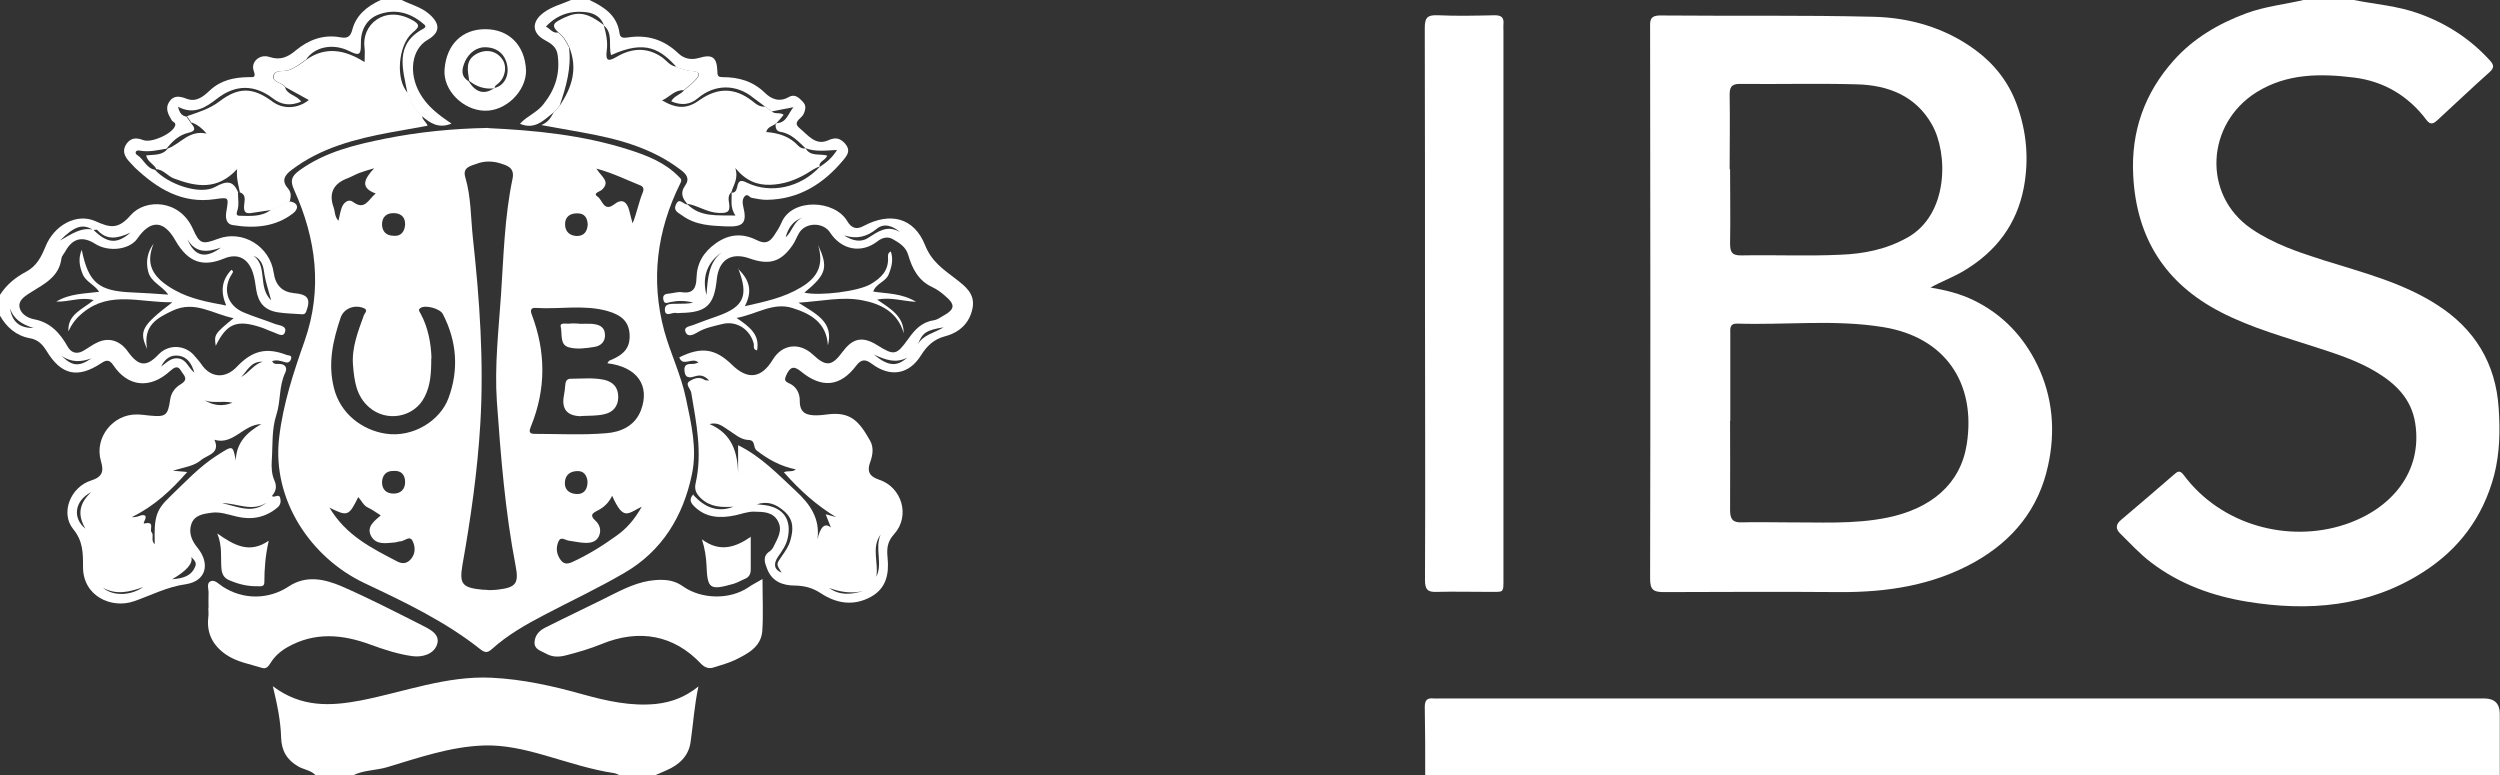
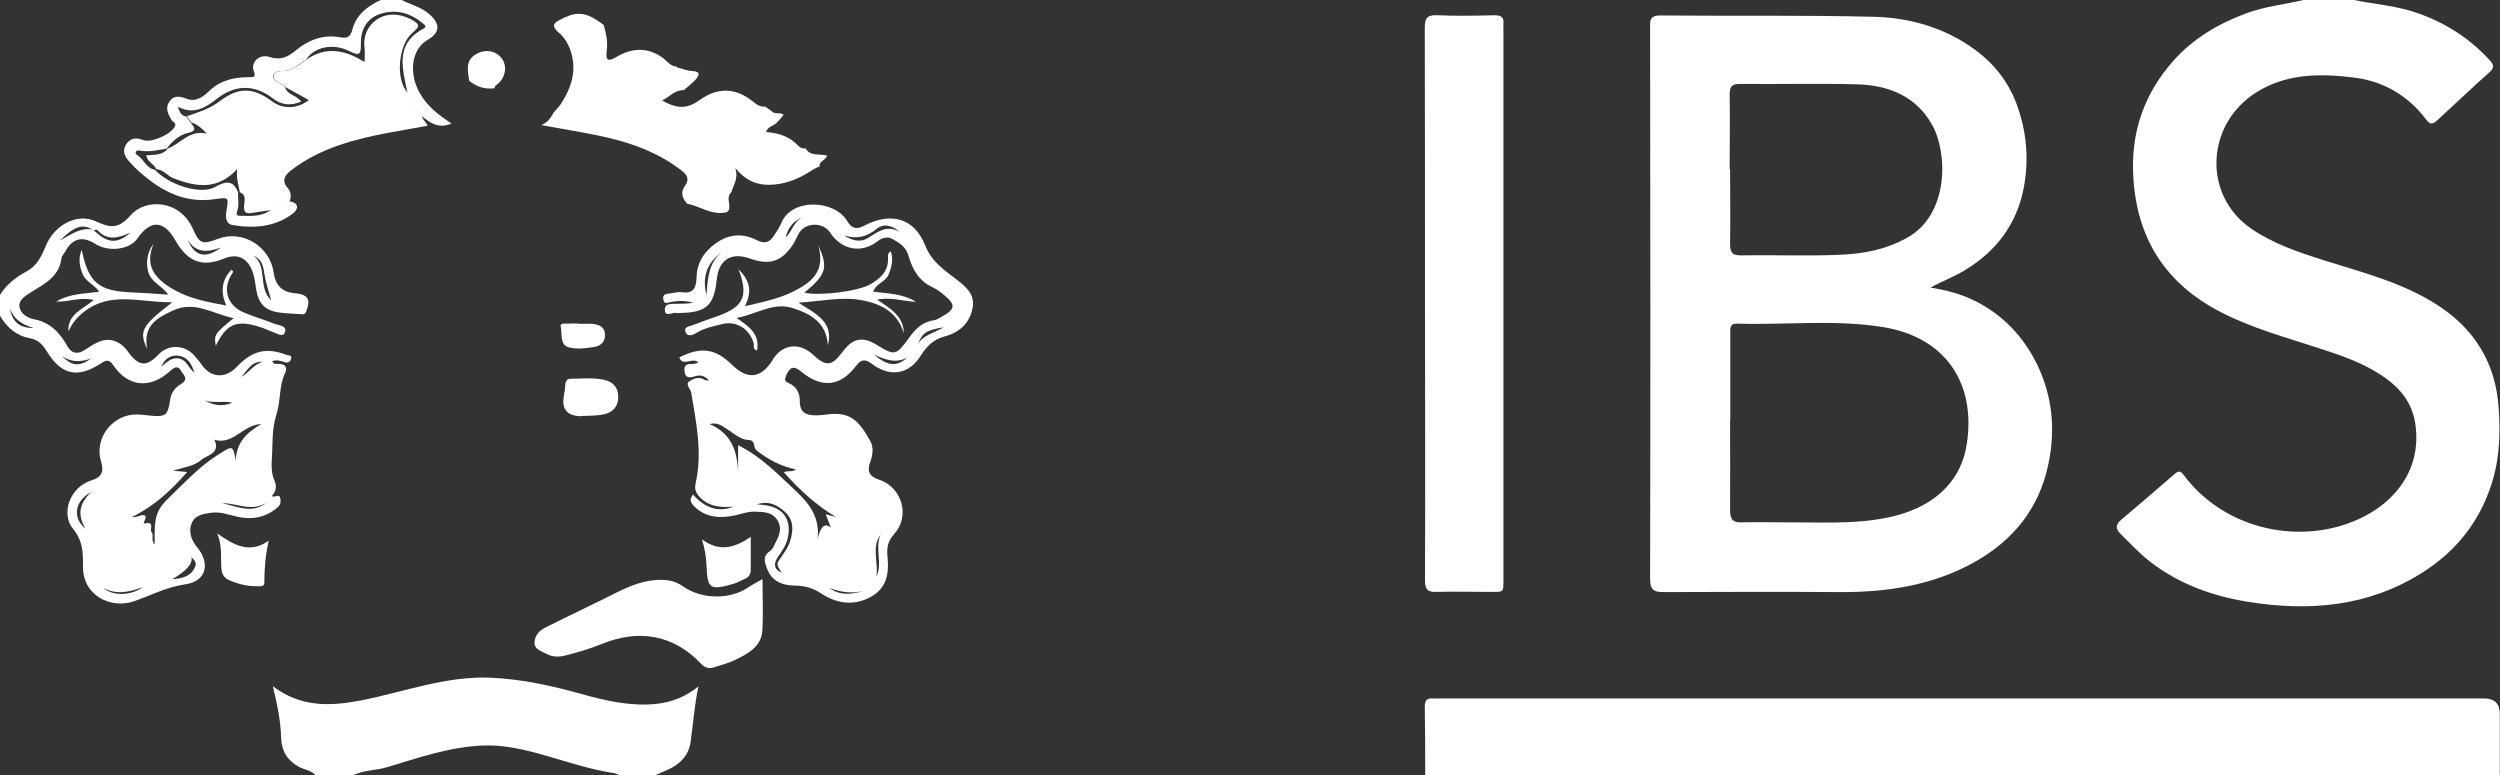
<svg xmlns="http://www.w3.org/2000/svg" id="Layer_2" viewBox="0 0 114.72 35.58">
  <rect x="0" y="0" width="114.72" height="35.58" fill="#333333" stroke="none" />
  <defs>
    <style>.cls-1{fill:#fff;}</style>
  </defs>
  <g id="Layer_1-2">
    <path class="cls-1" d="M108.01,0c1,.2,2.03.27,3.01.63,1.27.46,2.36,1.17,3.26,2.17.17.19.17.33-.05.52-.81.72-1.6,1.48-2.4,2.21-.16.14-.3.22-.48-.02-.83-1.11-1.96-1.78-3.32-1.95-1.54-.19-3.08-.2-4.48.67-2.32,1.45-2.5,4.71-.25,6.26,1.02.7,2.16,1.08,3.32,1.45,1.78.56,3.61,1.02,5.2,2.04,1.73,1.1,2.71,2.69,2.84,4.76.07,1.03.05,2.06-.21,3.07-.51,1.92-1.62,3.41-3.3,4.47-2.48,1.57-5.22,1.79-8.03,1.33-1.59-.26-3.1-.8-4.41-1.8-.53-.4-.96-.88-1.43-1.34-.2-.2-.2-.41.06-.62.82-.69,1.63-1.39,2.44-2.09.15-.13.25-.19.42.03,1.73,2.33,4.83,3.13,7.4,2.28,2.12-.7,3.58-2.4,3.23-4.65-.17-1.09-.86-1.78-1.74-2.32-.83-.51-1.75-.82-2.68-1.12-1.52-.5-3.08-.92-4.51-1.66-2.53-1.31-3.86-3.38-4.01-6.25-.11-2.04.52-3.8,1.86-5.3.9-1.01,2.06-1.69,3.33-2.16.87-.32,1.78-.41,2.67-.62h2.24Z" />
    <path class="cls-1" d="M65.4,35.58c0-1.05,0-2.09-.02-3.14,0-.31.11-.42.4-.39.11.01.21,0,.32,0,15.96,0,31.93,0,47.89,0q.72,0,.72.71c0,.94,0,1.88,0,2.82h-49.32Z" />
    <path class="cls-1" d="M0,13.53c.29-.46.72-.81,1.18-1.05.51-.27.71-.69.91-1.17.39-.97,1.42-1.55,2.29-1.16.67.3,1.04.39,1.62-.28.67-.76,2.24-.73,2.85.63.31.7.43.73,1.15.46,1.13-.43,2.39.34,2.56,1.56q.12.85.92.93c.66.06.79.26.57.85-.04.1-.1.13-.2.12-.37-.03-.75-.03-1.11-.09-.6-.1-.88-.43-.98-1.02-.04-.26-.07-.53-.15-.78-.21-.66-.68-.93-1.32-.67-.94.39-1.64.23-2.25-.84-.53-.93-1.14-.94-1.74-.07-.35.51-1.32.63-1.93.24-.58-.37-1.04-.26-1.37.34-.06.11-.16.21-.18.32-.1.84-.77,1.17-1.38,1.55-.25.16-.57.34-.55.64.02.34.36.55.67.61.75.14,1.19.63,1.54,1.25.16.29.42.37.72.2.23-.13.44-.3.68-.4.51-.23,1.01-.06,1.35.41.51.71.86.75,1.43.15.47-.49,1.26-.44,1.68.11.09.11.19.21.27.33.42.64,1.1.7,1.64.13.71-.75,1.36-.9,2.29-.54.09.03.24,0,.2.17-.04.14-.14.21-.29.16-.19-.06-.37-.12-.58-.05.07.18.24.12.35.13.29.02.34.21.25.4-.3.62-.2,1.31-.41,1.94-.22.68-.16,1.4-.21,2.11-.02.29,0,.63.12.89.13.3.07.5-.11.72.12.11.32-.14.38.1.04.17.01.31-.13.43-.56.47-1.2.58-1.89.41-.38-.09-.75-.23-1.15-.17-.37.05-.77.11-.91.52-.14.4.03.78.28,1.08.6.74.4,1.54-.54,1.68-.86.12-1.59.51-2.37.78-1.03.36-2.36-.23-2.34-1.6,0-.62,0-1.16-.45-1.71-.6-.73-.13-1.93.82-2.23.53-.17.59-.42.45-.9-.31-1.06.55-2.15,1.65-2.13.19,0,.39.03.58.05.75.07.84.01.95-.74.05-.34.25-.56.5-.71.38-.23.09-.43,0-.6-.15-.28-.33-.15-.51.01-.91.83-1.93.73-2.6-.27-.19-.29-.35-.23-.56-.09-1.08.71-1.83.54-2.5-.56-.18-.29-.38-.52-.77-.59-.62-.11-1.07-.5-1.38-1.05v-.96ZM4.27,10.55c-.47-.29-.84-.19-1.52.49.56-.32.99-.62,1.53-.5.64.63,1.08.68,1.71.13-.59.28-1.09.37-1.52-.11-.03-.04-.13,0-.2-.01ZM10.82,21.18c0-.84.49-1.33,1.17-1.72-.83.02-1.29.98-2.15.72.29.64-.35.7-.61.93-.32.28-.78.33-1.3.49.27.02.41.04.66.06-.74.84-1.49,1.55-2.54,2.07.3.03.45-.17.62-.06.07.14-.17.38-.03.35.49-.11.2.29.32.41.12.13-.06.37.14.54-.03-1.22.04-1.55.69-2.17.7-.67,1.35-1.38,2.18-1.91.73-.46.71-.49.86.29ZM12.24,23.06c-.68.45-1.37.02-2.05.03.69.14,1.38.52,2.05-.03ZM4.19,22.58c-.78.4-.87,1.2-.27,1.68-.35-.6-.33-1.13.27-1.68ZM8.6,10.98c.32.78.82.92,1.54.38-.66.24-1.18.24-1.54-.38ZM7.41,16.81c.26-.19.47-.44.84-.35.32.08.4.43.67.64-.13-.42-.32-.73-.75-.78-.37-.04-.61.17-.77.49ZM12.44,13.77c-.12-.45-.24-.8-.3-1.15-.05-.37-.1-.71-.5-.88.65.49.18,1.41.79,2.03ZM4.72,26.97c.46.39,1.26.38,1.85-.03-.61.22-1.22.38-1.85.03ZM7.9,26.58c.53-.04.89-.16,1.06-.59.06-.15,0-.25-.18-.43q.12.44-.88,1.02ZM4.2,16.44c-.47.18-.93.2-1.37-.11.48.48.8.51,1.37.11ZM12.05,16.6c-.53-.03-.7.41-.98.7.36-.2.57-.58.98-.7ZM.46,14.16c.1.6.43.9,1.08.89-.54-.16-.91-.41-1.08-.89ZM9.39,18.37c.38.22.78.31,1.28.11-.47-.1-.88.04-1.28-.11Z" />
    <path class="cls-1" d="M14.49,35.58c-.21-.23-.53-.26-.79-.4-.54-.31-.78-.73-.8-1.33-.02-.77-.18-1.53-.38-2.36,1.3.98,2.64.92,4.05.65,1.99-.39,3.92-1.14,5.99-1.04,1.44.07,2.82.38,4.21.77,1.09.3,2.2.55,3.35.43.7-.08,1.32-.31,1.93-.8-.19.88-.24,1.72-.36,2.55-.09.65-.53,1.05-1.11,1.3-.18.08-.36.16-.53.23h-1.6c-.08-.03-.16-.08-.25-.1-1.09-.16-2.12-.51-3.17-.81-.93-.27-1.9-.5-2.87-.46-1.51.06-2.95.56-4.38.99-.52.16-1.09.13-1.58.38h-1.7Z" />
-     <path class="cls-1" d="M25.39,5.17c-.44.35-.85.8-1.53.51.31-.35.78-.51,1.08-.9.54-.68.77-1.4.65-2.26-.05-.37-.31-.53-.59-.68-.61-.33-.61-.86-.04-1.27.38-.28.83-.38,1.24-.57h.85c.67.32,1.27.7,1.38,1.53.03.23.2.21.37.19.9-.14,1.66.09,2.33.73.24.23.56.32.94.21.63-.19.83-.03.85.64,0,.2.06.24.24.24.73,0,1.38.18,1.93.71.29.29.67.46,1.11.2.28-.16.48.05.64.22.17.17.13.37.02.59-.1.19-.51.34-.17.62.38.31.73.82,1.31.56.34-.15.54-.11.78.15.26.3.12.51-.07.74-.92,1.11-2.05,1.82-3.53,1.84-.23,0-.46-.05-.68-.09-.11-.02-.19-.21-.32-.08-.11.12-.12.27-.08.45.19.77.03.97-.76.94-.7-.03-1.41-.05-2.02-.49-.19-.14-.44-.22-.3-.52.16-.35.35.03.53,0,0,0-.02-.02-.02-.02.61.62,1.38.51,2.22.53-.27-.38-.15-.73-.18-1.07v.02c.18.02.23-.13.26-.27.06-.34.22-.3.46-.18,1.09.52,2.46.21,3.33-.74l-.02.02c.3-.2.58-.41.81-.79-.53.03-1,.09-1.45-.08l.02.02c-.35-.33-.66-.69-1.17-.77-.19-.03-.23-.19-.22-.36.02-.01.04-.03.06-.04.45-.02.52-.45.76-.73l-.99.19c-.1-.07-.2-.14-.3-.21-.18-.14-.37-.27-.55-.41-.78-.64-1.77-.64-2.55.02-.37.31-.77.33-1.22.14.15-.27.43-.3.58-.5.18-.16.39-.31.55-.49.16-.18.26-.37-.15-.39-.24-.01-.48-.11-.71-.17-.76-.83-1.43-1.3-3.03-.57-.13-.46.11-1-.34-1.37l.02.02c-.13-.38-.42-.57-.81-.62-.73-.09-1.35.12-1.86.66.2.1.31.32.56.27.23.18.37.42.5.68.12.94-.13,1.81-.43,2.68-.09.11-.18.21-.28.32Z" />
    <path class="cls-1" d="M13.28,9.24c.43.06.43.34.18.54-.82.64-1.79.71-2.77.55-.33-.05-.35-.36-.3-.64.11-.66.11-.64-.54-.55-1.49.22-2.63-.48-3.65-1.44-.1-.1-.19-.21-.29-.31-.22-.25-.31-.51-.09-.81.21-.28.47-.26.76-.15.38.14,1.35-.3,1.46-.67.04-.14-.11-.16-.16-.24-.16-.27-.31-.54-.12-.84.2-.32.49-.27.8-.15.46.18.79-.12,1.08-.39.51-.47,1.11-.59,1.76-.6.23,0,.36.04.24-.3-.14-.4.28-.77.71-.63.51.17.85.02,1.24-.31.57-.47,1.25-.73,2.02-.59.31.06.47,0,.56-.36.18-.67.69-1.07,1.3-1.35h.96c.42.21.89.32,1.26.64.52.45.52.85-.07,1.19-.74.43-.87,1.52-.37,2.42.34.62.87,1.02,1.47,1.42-.6.25-.99-.03-1.37-.35-.33-.28-.53-.64-.65-1.04-.21-1.1-.62-2.25.74-2.97.16-.09.04-.18-.04-.24-.58-.49-1.26-.67-1.98-.42-.62.21-.88.76-.86,1.38.01.53-.11.52-.54.31-.77-.38-1.61-.17-1.97.39-.26.18-.5.38-.82.49-.24.08-.63-.04-.69.27-.05.3.41.28.54.51.1.36.53.36.74.66-.47.21-.91.16-1.29-.14-.85-.65-1.72-.65-2.56,0-.52.4-1.05.77-1.8.38.07.28.17.42.39.45.07.1.14.21.21.31.17.19.25.35-.11.43-.45.1-.76.4-1.03.75l.02-.02c-.41.07-.82.17-1.24.09-.21-.04-.23.14-.12.2.31.19.42.61.82.68l-.02-.02c.62.7,2.1,1.19,2.78.81.52-.29.84-.32,1.07.28l-.02-.02c0,.28.06.56-.03.83-.04.11-.06.23.09.23.5.01,1,.06,1.44-.26l.81-.4Z" />
-     <path class="cls-1" d="M22.42,5.88c2.11.1,4.33.31,6.47,1,.81.26,1.63.58,2.25,1.22.11.11.17.14.07.33-1.07,2.16-1.36,4.42-.73,6.75.29,1.05.78,2.04,1,3.12.24,1.14.52,2.3.27,3.47-.4,1.92-1.37,3.52-3.1,4.52-1.2.7-2.46,1.29-3.68,1.93-.84.44-1.67.91-2.38,1.55-.18.16-.3.22-.54.03-1.61-1.28-3.46-2.16-5.3-3.03-2.48-1.16-4.28-3.83-3.94-6.69.18-1.55.66-2.99,1.17-4.44.83-2.37.53-4.68-.48-6.92-.19-.42-.14-.62.24-.9,1.19-.86,2.57-1.18,3.95-1.46,1.51-.3,3.05-.46,4.73-.49ZM22.45,27.08c.12,0,.25-.01.37-.02.85-.1,1-.27.84-1.1-.48-2.49-.68-5.01-.86-7.54-.11-1.63.08-3.26.19-4.88.12-1.78.16-3.58.53-5.34.11-.52-.27-.61-.58-.71-.33-.1-.72-.11-1.05.02-.26.1-.68.15-.54.62.27.91.25,1.86.35,2.79.31,2.84.51,5.68.34,8.54-.13,2.17-.44,4.33-.82,6.47-.15.88,0,1.04.92,1.13.11,0,.21.01.32.02ZM27.87,16.67c.05-.07.07-.11.09-.12.71-.28.97-.62.93-1.23-.04-.55-.35-.86-1.02-1.05-1.08-.3-2.19-.07-3.28-.14-.24-.02-.26.12-.19.3.65,1.71.66,3.42-.03,5.12-.09.22-.13.37.2.36,1.08,0,2.17.06,3.24-.03.66-.05,1.32-.32,1.6-1.05.43-1.14-.17-1.99-1.53-2.16ZM19.79,16.44c0,.71-.04,1.25-.3,1.76-.47.96-1.75,1.19-2.55.49-.6-.52-.68-1.22-.74-1.92-.07-.81.23-1.56.5-2.31.04-.1.22-.24-.03-.33-.42-.16-.9.03-1.04.45-.35,1.04-.59,2.08-.31,3.21.29,1.2,1.31,1.95,2.38,2.11,1.24.19,2.49-.58,2.88-1.63.48-1.29.39-2.61-.26-3.86-.13-.25-.79-.43-1.02-.28-.13.08-.06.16,0,.26.37.68.48,1.43.5,2.05ZM15.11,23.28c.76,1.29,1.94,1.87,3.11,2.48.25.13.46.11.65-.12.2-.25.19-.55.07-.8-.13-.29-.36-.02-.55,0-.09,0-.17.04-.26.05-.4.03-.86.14-1.1-.29-.23-.43.15-.69.44-.95-.21-.13-.39-.27-.59-.36-.21-.1-.29-.32-.44-.48-.43.87-.49.9-1.31.49ZM28.09,22.75c-.17.35-.4.54-.67.68-.26.13-.36.22-.09.47.2.18.28.46.14.73-.13.25-.39.29-.64.28-.25-.01-.49-.07-.73-.1-.16-.02-.36-.21-.47.03-.13.29-.1.59.1.86.13.17.28.2.51.1.73-.33,1.4-.75,2.04-1.21.46-.32.84-.75,1.17-1.34-.67.33-.84.65-1.36-.5ZM27.37,7.74c.23.38.65.58.26.96-.1.1-.46.16-.2.33.21.14.28.71.75.35.35-.28.58-.14.69.26.05.2.1.41.16.61.2-.49.28-.98.47-1.43.05-.12.04-.25-.11-.31-.63-.25-1.24-.56-2.01-.77ZM15.53,10.14c.05-.21.08-.4.14-.58.08-.26.32-.45.52-.3.56.42.71-.11,1.05-.38-.73-.27-.53-.66-.07-1.16-.33.1-.51.15-.69.22-.18.07-.35.17-.53.24q-.99.37-.64,1.34c.07.19.04.42.22.61ZM18.08,10.82c.32.03.49-.2.51-.51.01-.31-.15-.52-.51-.53-.36-.01-.54.19-.55.5,0,.31.16.54.55.54ZM18.06,21.61c-.35-.01-.52.21-.53.52,0,.33.2.52.53.52.34,0,.53-.21.53-.53,0-.31-.16-.54-.53-.51ZM26.97,10.3c-.02-.33-.16-.52-.5-.51-.33,0-.55.18-.54.51,0,.33.22.52.54.53.36,0,.48-.24.5-.53ZM26.96,22.07c-.04-.25-.16-.49-.53-.45-.34.03-.51.24-.51.56,0,.35.28.49.58.49.3,0,.47-.22.46-.59Z" />
    <path class="cls-1" d="M88.56,13.19c.71.12,1.38.28,2.03.6,1.32.65,2.27,1.66,2.9,2.96.71,1.47.84,3.04.49,4.62-.43,1.98-1.6,3.42-3.35,4.41-1.92,1.08-4.02,1.4-6.19,1.39-2.7-.02-5.4-.01-8.09,0-.47,0-.63-.1-.63-.61.02-8.41.01-16.83,0-25.24,0-.33-.05-.61.46-.61,3.27.03,6.53-.02,9.8.06,1.67.04,3.29.51,4.66,1.52.86.63,1.52,1.46,1.9,2.49.46,1.25.57,2.52.33,3.82-.32,1.69-1.27,2.94-2.74,3.82-.5.3-1.05.5-1.57.79ZM79.39,19.32c0,1.37.01,2.73,0,4.09,0,.41.12.58.55.56.66-.02,1.31,0,1.97,0,1.57-.01,3.16.1,4.71-.22,1.98-.41,3.34-1.52,3.63-3.36.44-2.8-.98-4.92-3.84-5.38-2.21-.36-4.46-.09-6.69-.16-.37-.01-.32.25-.32.47,0,1.33,0,2.66,0,3.99ZM79.39,7.76c0,1.14.02,2.27,0,3.41,0,.41.09.56.53.55,1.51-.03,3.02.04,4.52-.03,1.07-.04,2.11-.24,3.09-.79,1.9-1.06,1.87-3.88,1.12-5.19-.74-1.31-2-1.8-3.43-1.84-1.79-.05-3.58,0-5.38-.02-.4,0-.47.16-.47.51.02,1.14,0,2.27,0,3.41Z" />
    <path class="cls-1" d="M65.39,13.95c0-4.22,0-8.45-.01-12.67,0-.48.13-.6.6-.58.87.04,1.74.02,2.61,0,.3,0,.43.1.4.4-.01.11,0,.21,0,.32,0,8.34,0,16.69,0,25.03,0,.82.05.7-.72.71-.78,0-1.56-.02-2.34,0-.42.02-.54-.11-.54-.54.02-4.22,0-8.45,0-12.67Z" />
    <path class="cls-1" d="M31.83,22.73c.5.54,1.09.81,1.83.52-.54.04-1.07.02-1.49-.38-.2-.19-.32-.38-.25-.69.32-1.4.03-2.78-.2-4.16-.03-.18-.29-.38-.09-.52.18-.12.45-.24.7-.07.04.03.1.02.21.03-.2-.21-.38-.27-.62-.2-.22.07-.47.14-.51-.23-.04-.34.18-.33.4-.33.07,0,.13-.03.24-.06-.27-.28-.71.22-.88-.24,1-.5,1.65-.41,2.41.33.73.72,1.36.64,1.89-.24.43-.7,1.22-.79,1.83-.22.61.57.87.54,1.36-.12.39-.52.81-.8,1.58-.32.8.5.89.48,1.44-.28.29-.41.61-.77,1.16-.85.15-.02.29-.12.43-.2.56-.31.58-.52.09-.93-.17-.15-.36-.29-.57-.39-.64-.29-.93-.85-1.11-1.47-.11-.39-.42-.57-.72-.74-.21-.12-.46-.08-.69.1-.74.58-1.66.4-2.18-.4-.31-.48-1.12-.48-1.42.02-.11.18-.18.39-.3.56-.53.77-1.07.93-1.97.61-.85-.3-1.42.06-1.51.97-.12,1.18-.48,1.51-1.65,1.53-.07,0-.15.02-.21,0-.18-.04-.5.21-.52-.13-.02-.34.33-.28.57-.29.24,0,.49,0,.73-.05-.35-.1-.69-.1-1.04-.03-.14.03-.29.12-.33-.11-.05-.23.11-.27.28-.28.19-.02.39-.09.58-.06.52.08.65-.22.66-.65.02-.68.31-1.18.88-1.59.63-.45,1.25-.47,1.89-.15.38.19.58.1.79-.21.13-.19.26-.4.34-.59.47-1.14,2.44-1.06,3.02-.07.19.32.42.4.75.22,1.22-.65,2.31-.39,2.82.88.3.76.85,1.12,1.41,1.55.44.34.89.68.77,1.33-.13.7-.61,1.13-1.26,1.3-.53.14-.84.45-1.11.88-.55.88-1.41,1.02-2.26.38-.27-.2-.47-.23-.71.09-.73.97-1.58,1.05-2.53.27-.34-.28-.51-.22-.69.19-.07.17-.07.25.1.33.37.15.54.47.53.84,0,.55.32.65.76.65.16,0,.32-.02.48-.04,1.1-.15,1.49.32,1.99,1.21.17.3.12.65,0,.98-.15.4-.05.65.4.8,1.06.34,1.45,1.67.7,2.5-.33.36-.34.69-.3,1.1.07.73-.06,1.39-.77,1.78-.8.44-1.59.3-2.3-.17-.38-.25-.75-.34-1.19-.35-.56,0-1.05-.19-1.27-.77-.11-.28-.22-.58.12-.8.07-.05.13-.12.17-.2.18-.38.45-.76.2-1.2-.24-.42-.67-.41-1.08-.42-.3-.01-.59.11-.88.17-.68.14-1.34.12-1.88-.42-.18-.18-.23-.34-.03-.55ZM38.4,23.75c-.92-.55-1.7-1.25-2.43-2.08.2-.09.38.01.55-.13-.69-.14-1.26-.45-1.8-.87-.18-.14-.03-.47-.37-.48-.36-.01-.63-.27-.93-.46-.24-.15-.48-.38-.86-.27,1.03.44,1.29,1.29,1.31,2.28v-1.31c1.06.52,1.83,1.34,2.65,2.1.66.61,1.12,1.27.99,2.22q.21-.89.62-.54c-.08-.21-.15-.38-.24-.61.13.03.2.05.26.07.08.02.16.04.25.07ZM35.87,26.28c-.26-.4-.25-.39,0-.75.16-.23.33-.47.4-.74.13-.46.17-.92-.26-1.31-.39-.35-.77-.5-1.28-.34.16.02.27.03.37.04.87.12,1.24.69,1.04,1.54-.07.31-.26.57-.44.83-.2.3-.21.57.17.73ZM38.76,10.82c.35.22.73.32,1.07.1.46-.29.88-.62,1.47-.27-.35-.3-.74-.42-1.07-.15-.45.37-.91.48-1.46.31ZM40.41,24.53c-.44.6-.08,1.29-.2,1.94.31-.61-.08-1.31.2-1.94ZM33.12,11.58c-.66.45-.92,1.12-.7,1.96.06-.8.1-1.49.7-1.96ZM40.1,16.27c.66.54,1.05.57,1.53.14-.52.27-.96.12-1.53-.14ZM38.05,26.98c.49.36,1.02.3,1.56.14-.54.13-1.05.05-1.56-.14ZM36.05,10.89c.31-.26.36-.74.79-.91-.44.14-.67.47-.79.91ZM42.12,15.8c.24-.44.74-.51,1.18-.78-.79.13-.97.24-1.18.78Z" />
    <path class="cls-1" d="M8.79,5.64c-.07-.1-.14-.21-.21-.31.52-.18,1.03-.33,1.48-.67.89-.68,1.55-.66,2.44,0,.48.36,1.16.34,1.67-.07-.37-.2-.72-.4-1.07-.59-.14-.23-.6-.21-.54-.51.05-.31.45-.19.69-.27.31-.11.56-.3.82-.49.88-.61,1.76-.45,2.66.12,0-.26.02-.45,0-.64-.16-1.06.89-1.97,2.13-1.32.46.24.38.35.07.61-.67.57-.79,2.18-.21,2.77.12.41.32.77.65,1.04,0,.19.19.28.25.46-.6.11-1.17.21-1.73.31-1.6.3-3.16.7-4.5,1.71-.34.25-.48.51-.18.85.17.2.14.38.09.59-.27.13-.54.27-.81.4-.31.05-.62.09-.93.14-.28.05-.38-.03-.36-.33.01-.22.13-.51-.21-.62,0,0,.02.02.02.02-.06-.32-.17-.63-.13-1.08-.91.99-1.89.81-2.9.43-.29-.11-.48-.41-.82-.43,0,0,.02.02.02.02-.09-.25-.42-.34-.47-.65.38-.04.76.01,1-.33l-.02.02c.59-.21.98-.87,1.79-.69q-.31-.37-.66-.5Z" />
    <path class="cls-1" d="M31.06,3.09c.24.06.47.16.71.17.4.02.31.21.15.39-.16.18-.36.33-.55.49-.41-.02-.64.31-.99.47.71.4,1.16.39,1.74-.03.81-.57,1.6-.56,2.38.04.18.14.35.3.61.27.1.07.2.14.3.21.14.17.38.03.55.17-.12.15-.22.26-.32.37-.02.01-.04.03-.06.04-.13.12-.36.13-.42.38.58.04,1.09.21,1.48.64.09.09.21.13.34.11,0,0-.02-.02-.02-.02.21.41.65.25,1,.35-.09.24-.4.25-.35.52,0,0,.02-.02.02-.02-.24.06-.43.22-.64.34-.5.29-1.04.48-1.64.5-.61.02-1.12-.18-1.61-.77.16.51-.1.79-.18,1.12,0,0,.01-.02.01-.02-.18.15-.14.36-.11.54.06.42-.14.43-.49.42-.53-.02-.94-.34-1.44-.42,0,0,.02.02.02.02-.23-.25-.35-.52-.12-.84.24-.33.07-.54-.2-.74-1.35-1.03-2.93-1.43-4.55-1.72-.57-.1-1.13-.2-1.84-.33.36-.15.44-.38.57-.58.09-.11.19-.21.28-.32.56-.83.83-1.7.43-2.68-.12-.26-.27-.5-.5-.68-.41-.36-.1-.48.19-.63.11-.06.22-.09.33-.14.64-.23,1.11.1,1.58.45,0,0-.02-.02-.02-.02.11.39.2.79.14,1.19-.07.53.13.47.47.27.69-.4,1.39-.44,2.07.03.22.16.38.42.69.43Z" />
    <path class="cls-1" d="M34.99,26.58c0,.87.04,1.63-.01,2.38-.06.73-.67,1.04-1.24,1.32-.31.15-.66.24-1,.35-.22.07-.4,0-.57-.17-1.24-1.32-2.84-1.62-4.58-.9-.52.21-1.06.37-1.61.51-.3.08-.62.1-.93-.08-.23-.13-.54-.19-.52-.52.01-.3.21-.53.47-.66,1.05-.53,2.12-1.03,3.17-1.56.7-.35,1.4-.66,2.21-.64.35,0,.67.09.95.29.86.61,2.17.63,3.03.04.17-.12.36-.21.63-.37Z" />
-     <path class="cls-1" d="M9.57,27.89c0-.21-.01-.43,0-.64.02-.2-.12-.48.1-.58.19-.08.38.14.55.25.94.61,2.11.6,3.03-.01.8-.53,1.65-.34,2.44,0,1.24.54,2.44,1.16,3.65,1.77.36.19.89.41.71.91-.15.42-.65.58-1.12.52-.66-.09-1.3-.3-1.93-.53-1.3-.48-2.58-.59-3.83.13-.31.18-.57.41-.76.72-.09.14-.19.28-.38.22-.57-.18-1.17-.27-1.67-.62-.6-.42-.89-.98-.8-1.72.02-.14,0-.28,0-.42Z" />
-     <path class="cls-1" d="M24.14,3.24c0,.96-.94,1.87-1.9,1.84-.99-.02-1.92-.94-1.84-1.9.09-1.15.82-1.85,1.88-1.84,1.02,0,1.81.68,1.86,1.9ZM21.51,3.73c.31.52.73.63,1.17.31.5-.11.75-.66.54-1.24-.15-.41-.49-.61-.89-.63-.46-.03-.81.26-.99.65-.13.3-.24.67.17.91Z" />
    <path class="cls-1" d="M9.9,15.87c-.08-.51-.06-.55.82-1.27-.96-.19-1.78-.83-2.81-.34-.71.34-1.35.67-1.16,1.75-.38-.82-.25-1.06,1.16-2.14-1.47.02-2.84-.53-4.07.45-.34.27-.54.53-.7.89-.05-.79.65-1.01,1.16-1.44-.6-.16-1.12.09-1.72.07.64-.38,1.3-.36,1.97-.45-.22-.34-.62-.46-.76-.82-.14-.35-.21-.69-.04-1.11.31,1.52.77,1.9,2.34,1.96.53.02,1.06.06,1.63.1-.28-.41-.8-.57-.92-1.06-.12-.47-.03-.9.25-1.28-.38.92-.09,1.55.98,2.14.72.4,1.5.54,2.35.7-.27-.64-.21-1.17.24-1.64.11.08.07.11.03.18-.46.69-.23,1.46.54,1.78.47.2.96.34,1.44.53.2.07.56.08.44.39-.09.24-.37.03-.56-.03-.18-.06-.35-.15-.54-.21-1.11-.37-1.57-.17-2.07.85Z" />
    <path class="cls-1" d="M33.86,12.33c.59.56.65,1.08.32,1.72.92-.21,1.77-.38,2.57-.86.82-.48,1.05-1.08.79-1.95.47,1.03.4,1.34-.63,2.19.71.16,2.48-.06,3.04-.39.46-.27.83-.61.8-1.21,0-.09-.03-.22.13-.29.12.37.04.7-.1,1.05-.14.35-.57.4-.71.79.65.1,1.3.07,1.97.47-.64-.03-1.17-.23-1.79-.1.61.41,1.22.76,1.22,1.54-.27-.96-1.05-1.35-1.9-1.51-.92-.18-1.85.04-2.93.11.81.52,1.63.88,1.35,1.96-.06-1.05-.8-1.46-1.64-1.72-.88-.27-1.63.29-2.55.46.59.4,1.08.76.94,1.49-.21-.05-.13-.2-.15-.3-.16-.66-.79-1.08-1.45-.91-.39.1-.79.17-1.15.39-.15.09-.41.23-.52,0-.13-.27.18-.28.35-.35.38-.15.76-.28,1.15-.42,1.16-.42,1.4-.92.9-2.18Z" />
    <path class="cls-1" d="M34.45,24.62c0,.54,0,1.03,0,1.52,0,.19-.07.34-.26.42-.18.07-.35.18-.53.23-1.09.31-1.2.24-1.24-.86-.02-.37-.07-.74-.21-1.18.83.62,1.56.36,2.26-.13Z" />
    <path class="cls-1" d="M12.33,24.82c-.15.66-.2,1.28-.2,1.91,0,.21-.19.17-.33.17-.45.01-.88-.1-1.29-.28-.24-.1-.33-.29-.35-.54-.04-.5.05-1.02-.19-1.6.77.54,1.47.94,2.35.34Z" />
    <path class="cls-1" d="M26.66,19.1q-.94-.02-.79-.91c.03-.17.06-.35.07-.53.01-.16.07-.28.25-.28.51,0,1.03-.06,1.54.05.42.1.64.36.64.79,0,.44-.26.71-.65.79-.34.08-.7.06-1.06.08Z" />
    <path class="cls-1" d="M26.58,14.86c.19,0,.39-.01.58,0,.29.03.57.1.6.47.03.35-.2.55-.49.59-.38.06-.79.12-1.16.02-.44-.11-.3-.62-.38-.95-.05-.21.27-.12.42-.14.14-.02.28,0,.42,0,0,0,0,0,0,0Z" />
    <path class="cls-1" d="M22.69,4.05c-.44.06-.82-.07-1.16-.34-.06-.47-.21-.95.36-1.25.43-.22.89-.13,1.16.26.23.33.14.85-.21,1.13-.07.06-.15.09-.14.2Z" />
  </g>
</svg>